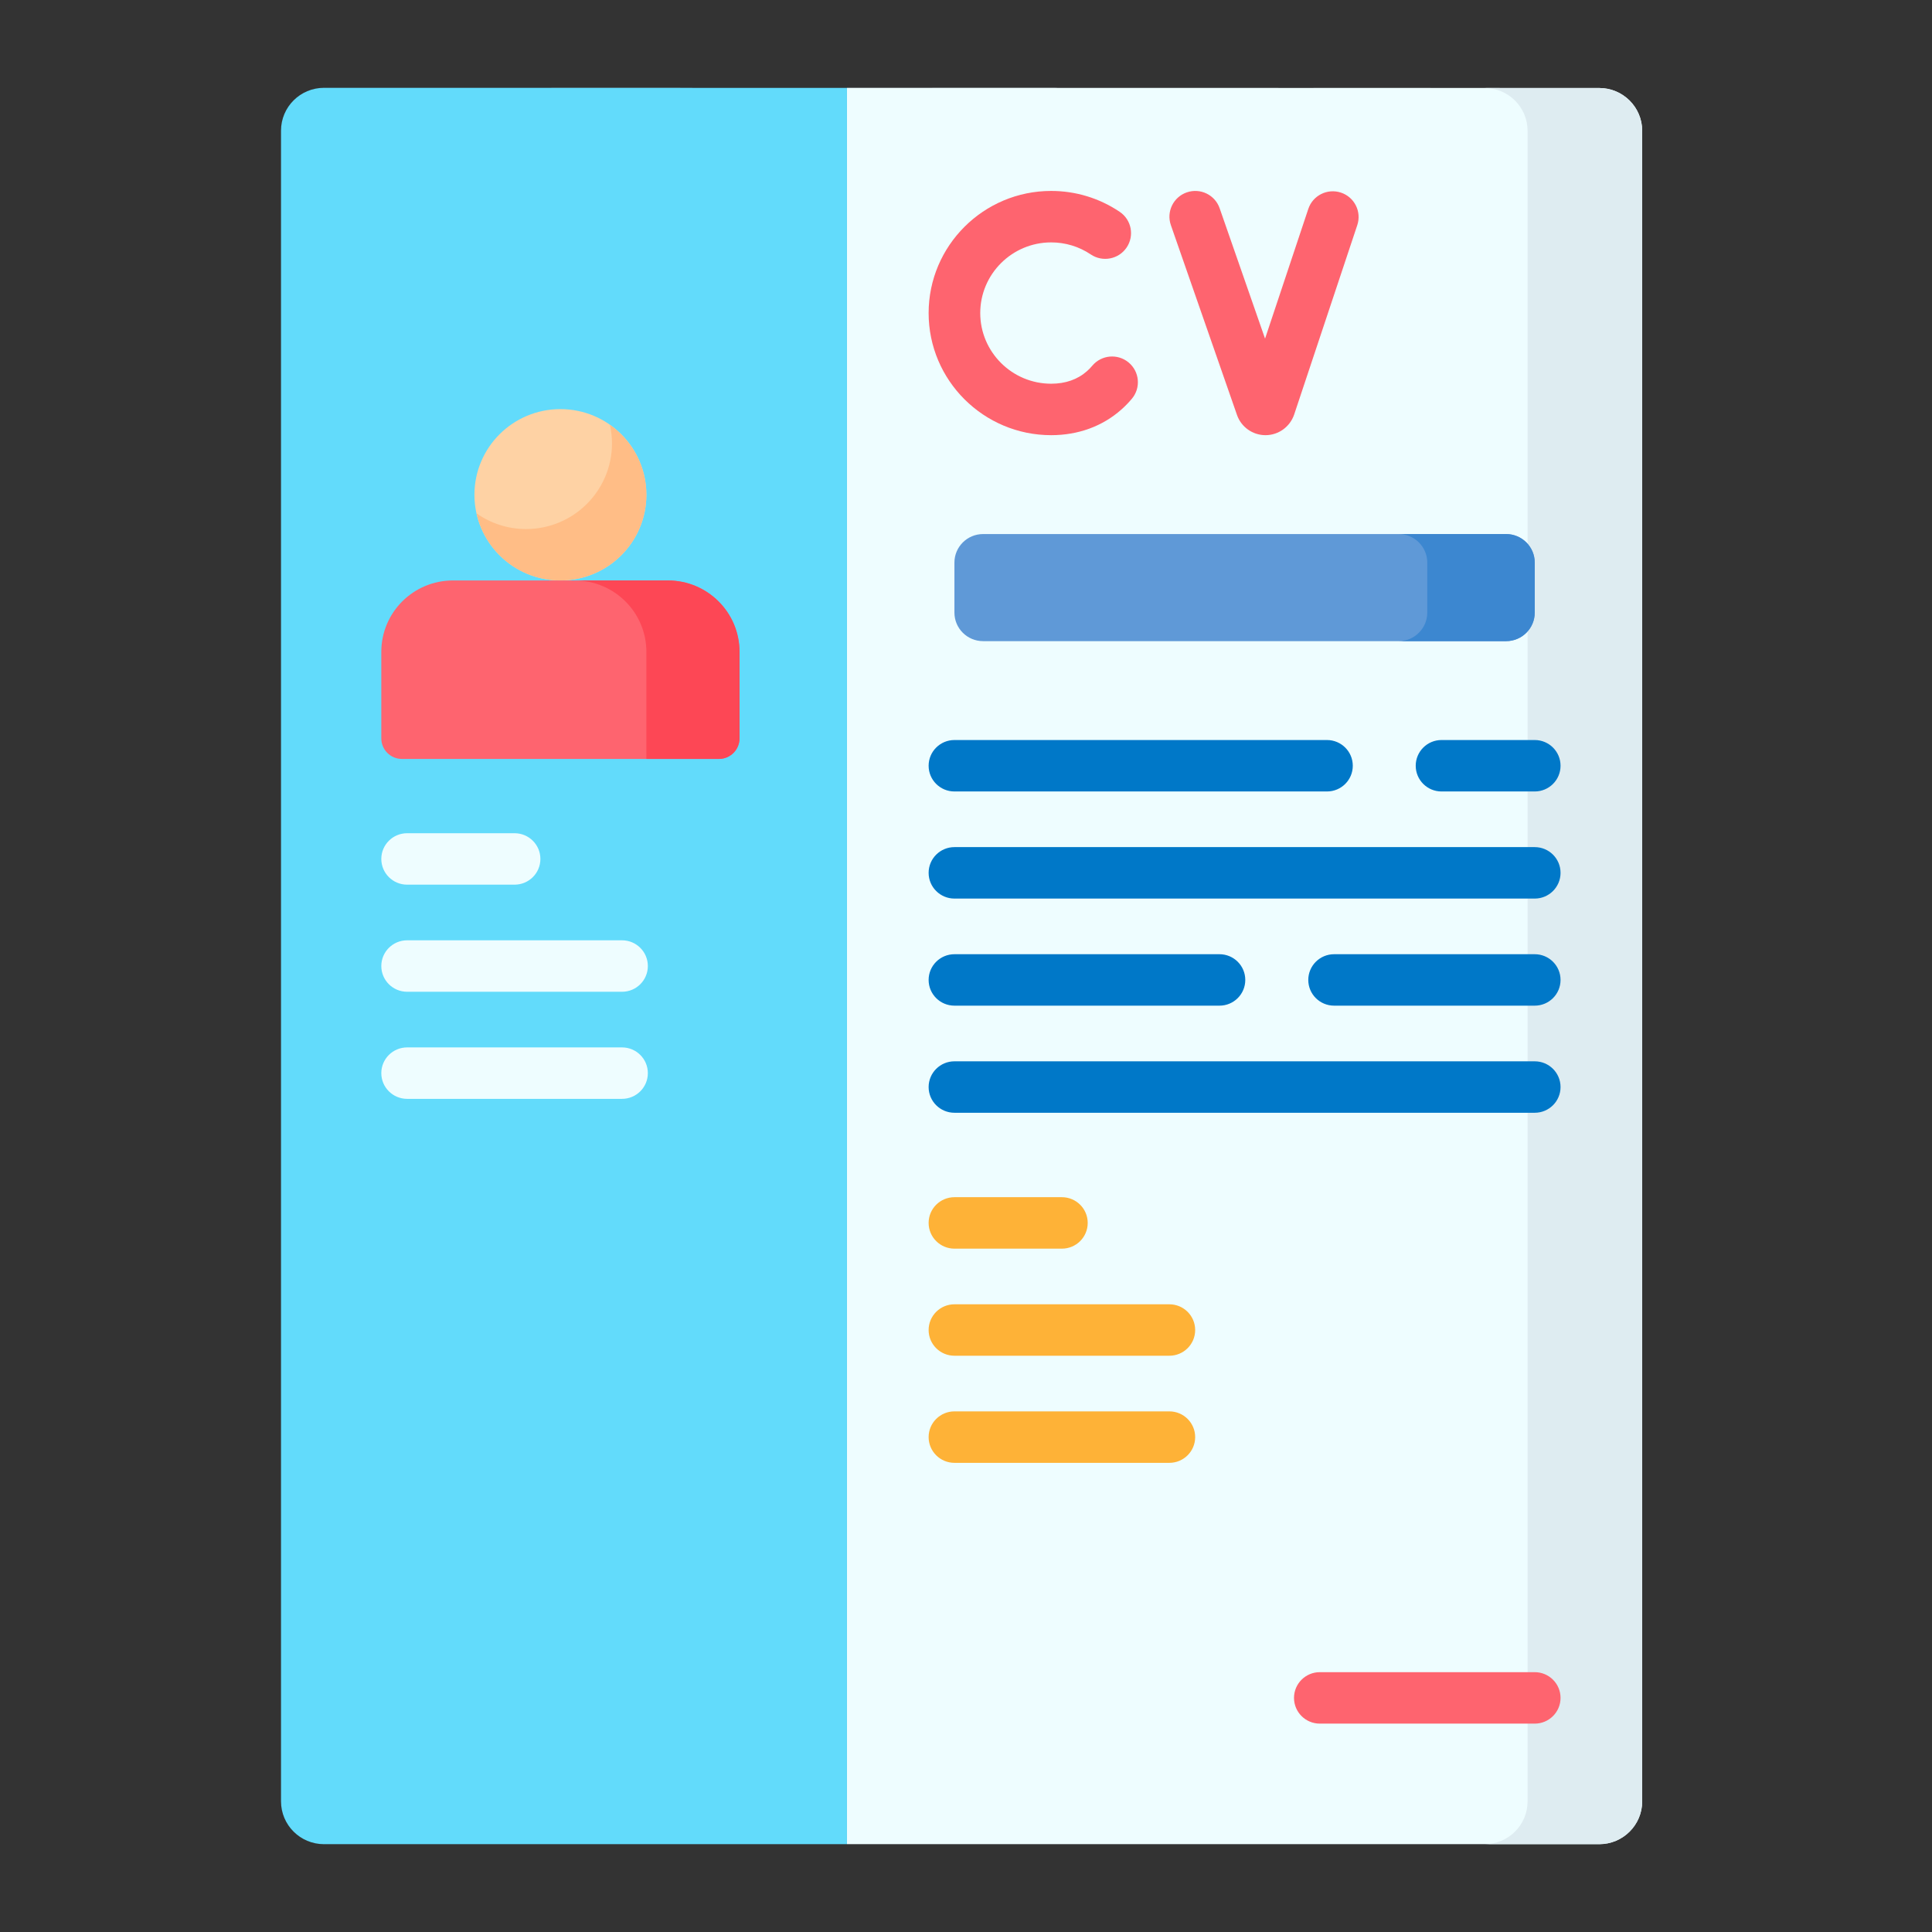
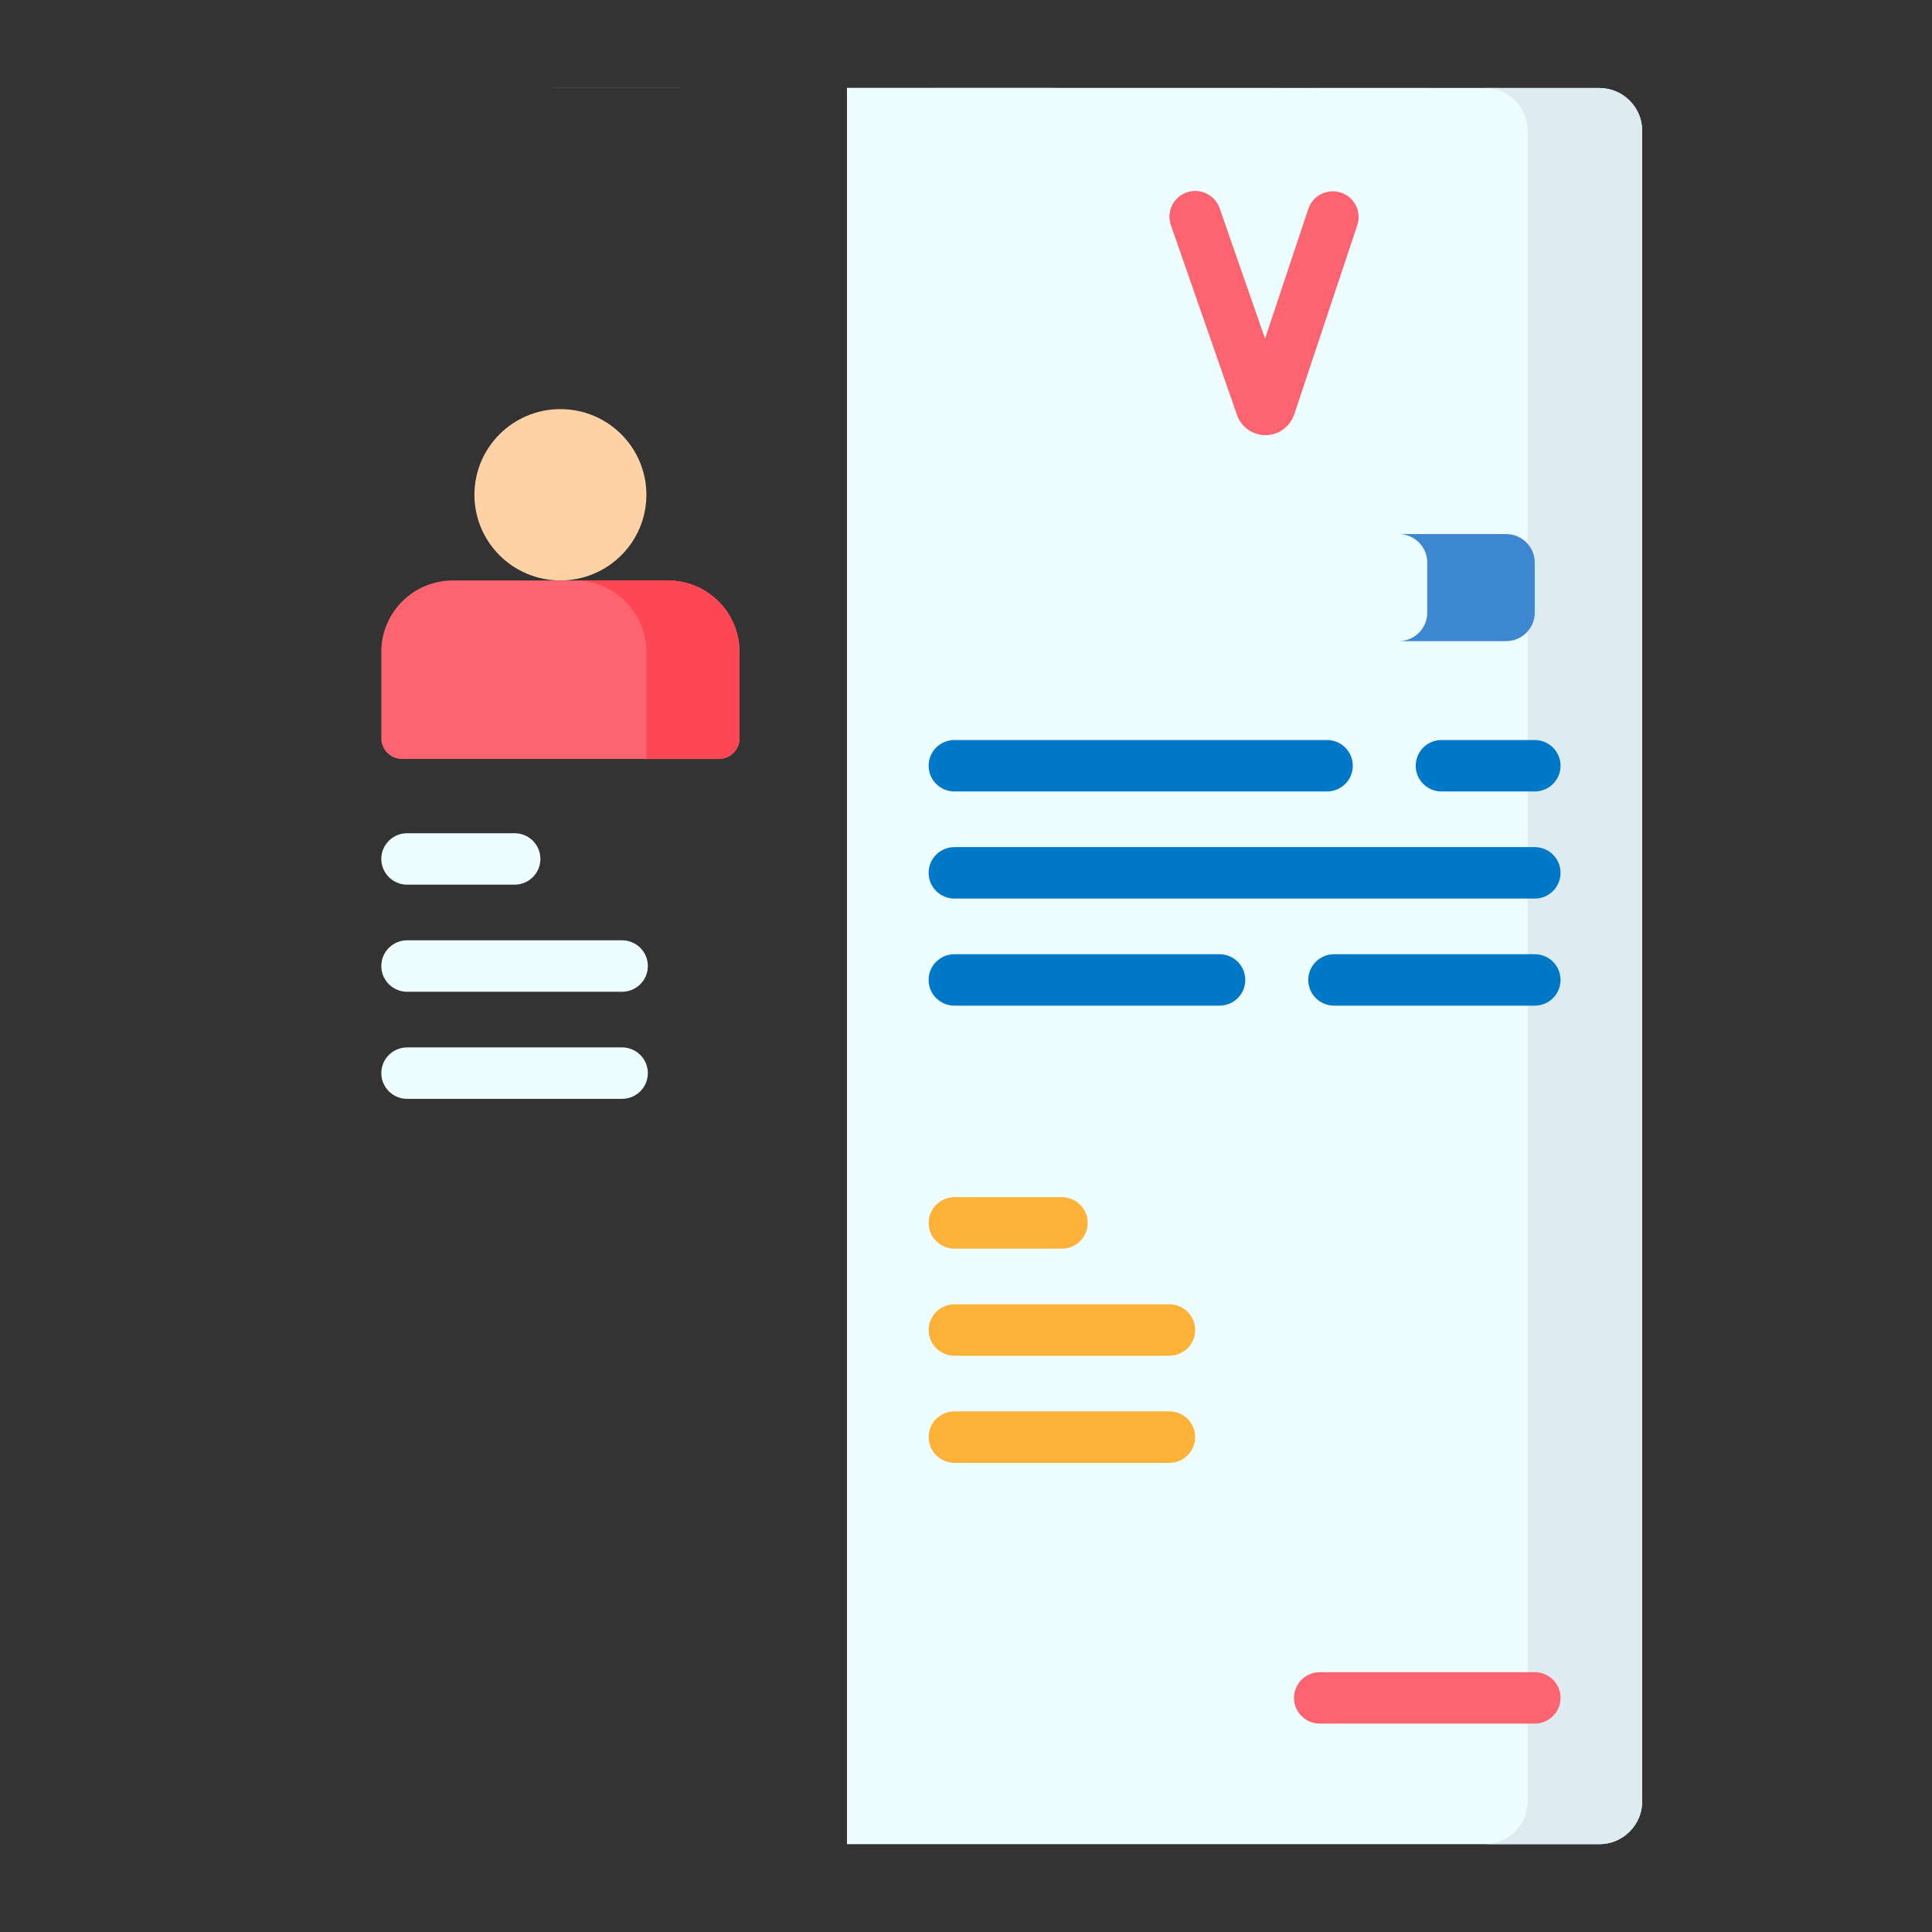
<svg xmlns="http://www.w3.org/2000/svg" width="110" height="110" viewBox="0 0 110 110" fill="none">
  <rect x="0" y="0" width="110" height="110" fill="#333333" stroke="none" />
  <path d="M91.053 105H48.223V5L91.053 5.01C92.404 5.01 93.5 6.102 93.5 7.449V102.561C93.5 103.908 92.404 105 91.053 105Z" fill="#EEFDFF" />
-   <path d="M18.448 5C17.096 5 16 6.092 16 7.44V102.561C16 103.908 17.096 105 18.447 105H48.223V5.004L18.448 5Z" fill="#62DBFB" />
  <path d="M91.053 5.01L18.448 5C18.442 5 18.436 5.001 18.43 5.001L84.527 5.01C85.878 5.01 86.974 6.102 86.974 7.449V102.561C86.974 103.908 85.878 105 84.526 105H91.053C92.404 105 93.5 103.908 93.5 102.561V7.449C93.5 6.102 92.404 5.01 91.053 5.01Z" fill="#DEECF1" />
  <path d="M31.907 33.049C34.611 33.049 36.802 30.865 36.802 28.171C36.802 25.477 34.611 23.293 31.907 23.293C29.204 23.293 27.012 25.477 27.012 28.171C27.012 30.865 29.204 33.049 31.907 33.049Z" fill="#FED2A4" />
-   <path d="M34.726 24.186C34.801 24.527 34.844 24.88 34.844 25.244C34.844 27.938 32.653 30.122 29.949 30.122C28.899 30.122 27.928 29.789 27.131 29.228C27.616 31.413 29.569 33.049 31.907 33.049C34.611 33.049 36.802 30.865 36.802 28.171C36.802 26.523 35.98 25.07 34.726 24.186Z" fill="#FFBD86" />
  <path d="M40.929 43.211H22.886C22.236 43.211 21.71 42.687 21.71 42.039V37.114C21.71 34.868 23.536 33.049 25.789 33.049H38.026C40.279 33.049 42.105 34.868 42.105 37.114V42.039C42.105 42.687 41.578 43.211 40.929 43.211Z" fill="#FE646F" />
  <path d="M38.026 33.049H32.723C34.976 33.049 36.802 34.869 36.802 37.114V43.212H40.929C41.578 43.212 42.105 42.687 42.105 42.04V37.114C42.105 34.869 40.279 33.049 38.026 33.049Z" fill="#FD4755" />
-   <path d="M55.973 30.407H85.75C86.651 30.407 87.381 31.134 87.381 32.032V34.878C87.381 35.776 86.651 36.504 85.75 36.504H55.973C55.072 36.504 54.341 35.776 54.341 34.878V32.032C54.341 31.135 55.072 30.407 55.973 30.407Z" fill="#5F99D7" />
  <path d="M85.75 30.407H79.631C80.532 30.407 81.263 31.134 81.263 32.032V34.878C81.263 35.776 80.532 36.504 79.631 36.504H85.75C86.651 36.504 87.382 35.776 87.382 34.878V32.032C87.382 31.135 86.651 30.407 85.75 30.407Z" fill="#3C87D0" />
  <path d="M66.578 83.288H54.342C53.53 83.288 52.872 82.632 52.872 81.823C52.872 81.014 53.53 80.358 54.342 80.358H66.578C67.39 80.358 68.048 81.014 68.048 81.823C68.048 82.632 67.39 83.288 66.578 83.288Z" fill="#FEB237" />
  <path d="M87.381 98.136H75.145C74.333 98.136 73.675 97.48 73.675 96.671C73.675 95.862 74.333 95.206 75.145 95.206H87.381C88.193 95.206 88.851 95.862 88.851 96.671C88.851 97.48 88.193 98.136 87.381 98.136Z" fill="#FE646F" />
  <path d="M66.578 77.19H54.342C53.53 77.19 52.872 76.535 52.872 75.726C52.872 74.917 53.53 74.261 54.342 74.261H66.578C67.39 74.261 68.048 74.917 68.048 75.726C68.048 76.535 67.39 77.19 66.578 77.19Z" fill="#FEB237" />
  <path d="M60.46 71.093H54.342C53.53 71.093 52.872 70.437 52.872 69.628C52.872 68.819 53.53 68.163 54.342 68.163H60.46C61.272 68.163 61.93 68.819 61.93 69.628C61.93 70.437 61.272 71.093 60.46 71.093Z" fill="#FEB237" />
  <path d="M35.417 62.564H23.18C22.368 62.564 21.71 61.909 21.71 61.1C21.71 60.291 22.368 59.635 23.18 59.635H35.417C36.228 59.635 36.886 60.291 36.886 61.1C36.886 61.909 36.228 62.564 35.417 62.564Z" fill="#EEFDFF" />
  <path d="M35.417 56.467H23.18C22.368 56.467 21.71 55.811 21.71 55.002C21.71 54.193 22.368 53.537 23.18 53.537H35.417C36.228 53.537 36.886 54.193 36.886 55.002C36.886 55.811 36.228 56.467 35.417 56.467Z" fill="#EEFDFF" />
  <path d="M29.298 50.369H23.18C22.368 50.369 21.71 49.714 21.71 48.904C21.71 48.096 22.368 47.44 23.18 47.44H29.298C30.11 47.44 30.768 48.096 30.768 48.904C30.768 49.714 30.11 50.369 29.298 50.369Z" fill="#EEFDFF" />
  <path d="M75.552 45.063H54.342C53.53 45.063 52.872 44.408 52.872 43.599C52.872 42.79 53.53 42.134 54.342 42.134H75.552C76.364 42.134 77.022 42.79 77.022 43.599C77.022 44.408 76.364 45.063 75.552 45.063Z" fill="#0078C8" />
  <path d="M87.382 45.063H82.074C81.262 45.063 80.605 44.408 80.605 43.599C80.605 42.79 81.262 42.134 82.074 42.134H87.382C88.194 42.134 88.851 42.79 88.851 43.599C88.851 44.408 88.193 45.063 87.382 45.063Z" fill="#0078C8" />
  <path d="M87.382 51.161H54.342C53.53 51.161 52.872 50.505 52.872 49.696C52.872 48.887 53.53 48.231 54.342 48.231H87.382C88.194 48.231 88.851 48.887 88.851 49.696C88.851 50.505 88.193 51.161 87.382 51.161Z" fill="#0078C8" />
  <path d="M69.432 57.258H54.342C53.53 57.258 52.872 56.603 52.872 55.794C52.872 54.985 53.53 54.329 54.342 54.329H69.432C70.244 54.329 70.901 54.985 70.901 55.794C70.901 56.603 70.244 57.258 69.432 57.258Z" fill="#0078C8" />
  <path d="M87.382 57.258H75.958C75.146 57.258 74.488 56.603 74.488 55.794C74.488 54.985 75.146 54.329 75.958 54.329H87.382C88.194 54.329 88.851 54.985 88.851 55.794C88.851 56.603 88.193 57.258 87.382 57.258Z" fill="#0078C8" />
-   <path d="M87.382 63.356H54.342C53.53 63.356 52.872 62.701 52.872 61.892C52.872 61.083 53.53 60.427 54.342 60.427H87.382C88.194 60.427 88.851 61.083 88.851 61.892C88.851 62.701 88.193 63.356 87.382 63.356Z" fill="#0078C8" />
-   <path d="M59.848 24.777C56.001 24.777 52.872 21.658 52.872 17.824C52.872 13.99 56.001 10.871 59.848 10.871C61.246 10.871 62.595 11.282 63.75 12.06C64.423 12.512 64.599 13.423 64.145 14.093C63.691 14.764 62.777 14.94 62.104 14.487C61.438 14.038 60.657 13.801 59.848 13.801C57.622 13.801 55.811 15.606 55.811 17.824C55.811 20.042 57.622 21.847 59.848 21.847C60.668 21.847 61.355 21.605 61.893 21.128C61.998 21.035 62.098 20.932 62.191 20.821C62.713 20.201 63.64 20.12 64.262 20.64C64.884 21.16 64.965 22.084 64.443 22.704C64.26 22.923 64.059 23.128 63.848 23.316C62.771 24.272 61.388 24.777 59.848 24.777Z" fill="#FE646F" />
  <path d="M72.052 24.777C71.326 24.777 70.676 24.32 70.433 23.637L66.664 12.817C66.398 12.053 66.804 11.218 67.571 10.953C68.337 10.687 69.175 11.091 69.441 11.856L72.027 19.28L74.489 11.895C74.745 11.127 75.577 10.711 76.347 10.966C77.117 11.221 77.534 12.05 77.278 12.818L73.683 23.606C73.443 24.305 72.794 24.772 72.064 24.777C72.06 24.777 72.056 24.777 72.052 24.777Z" fill="#FE646F" />
</svg>